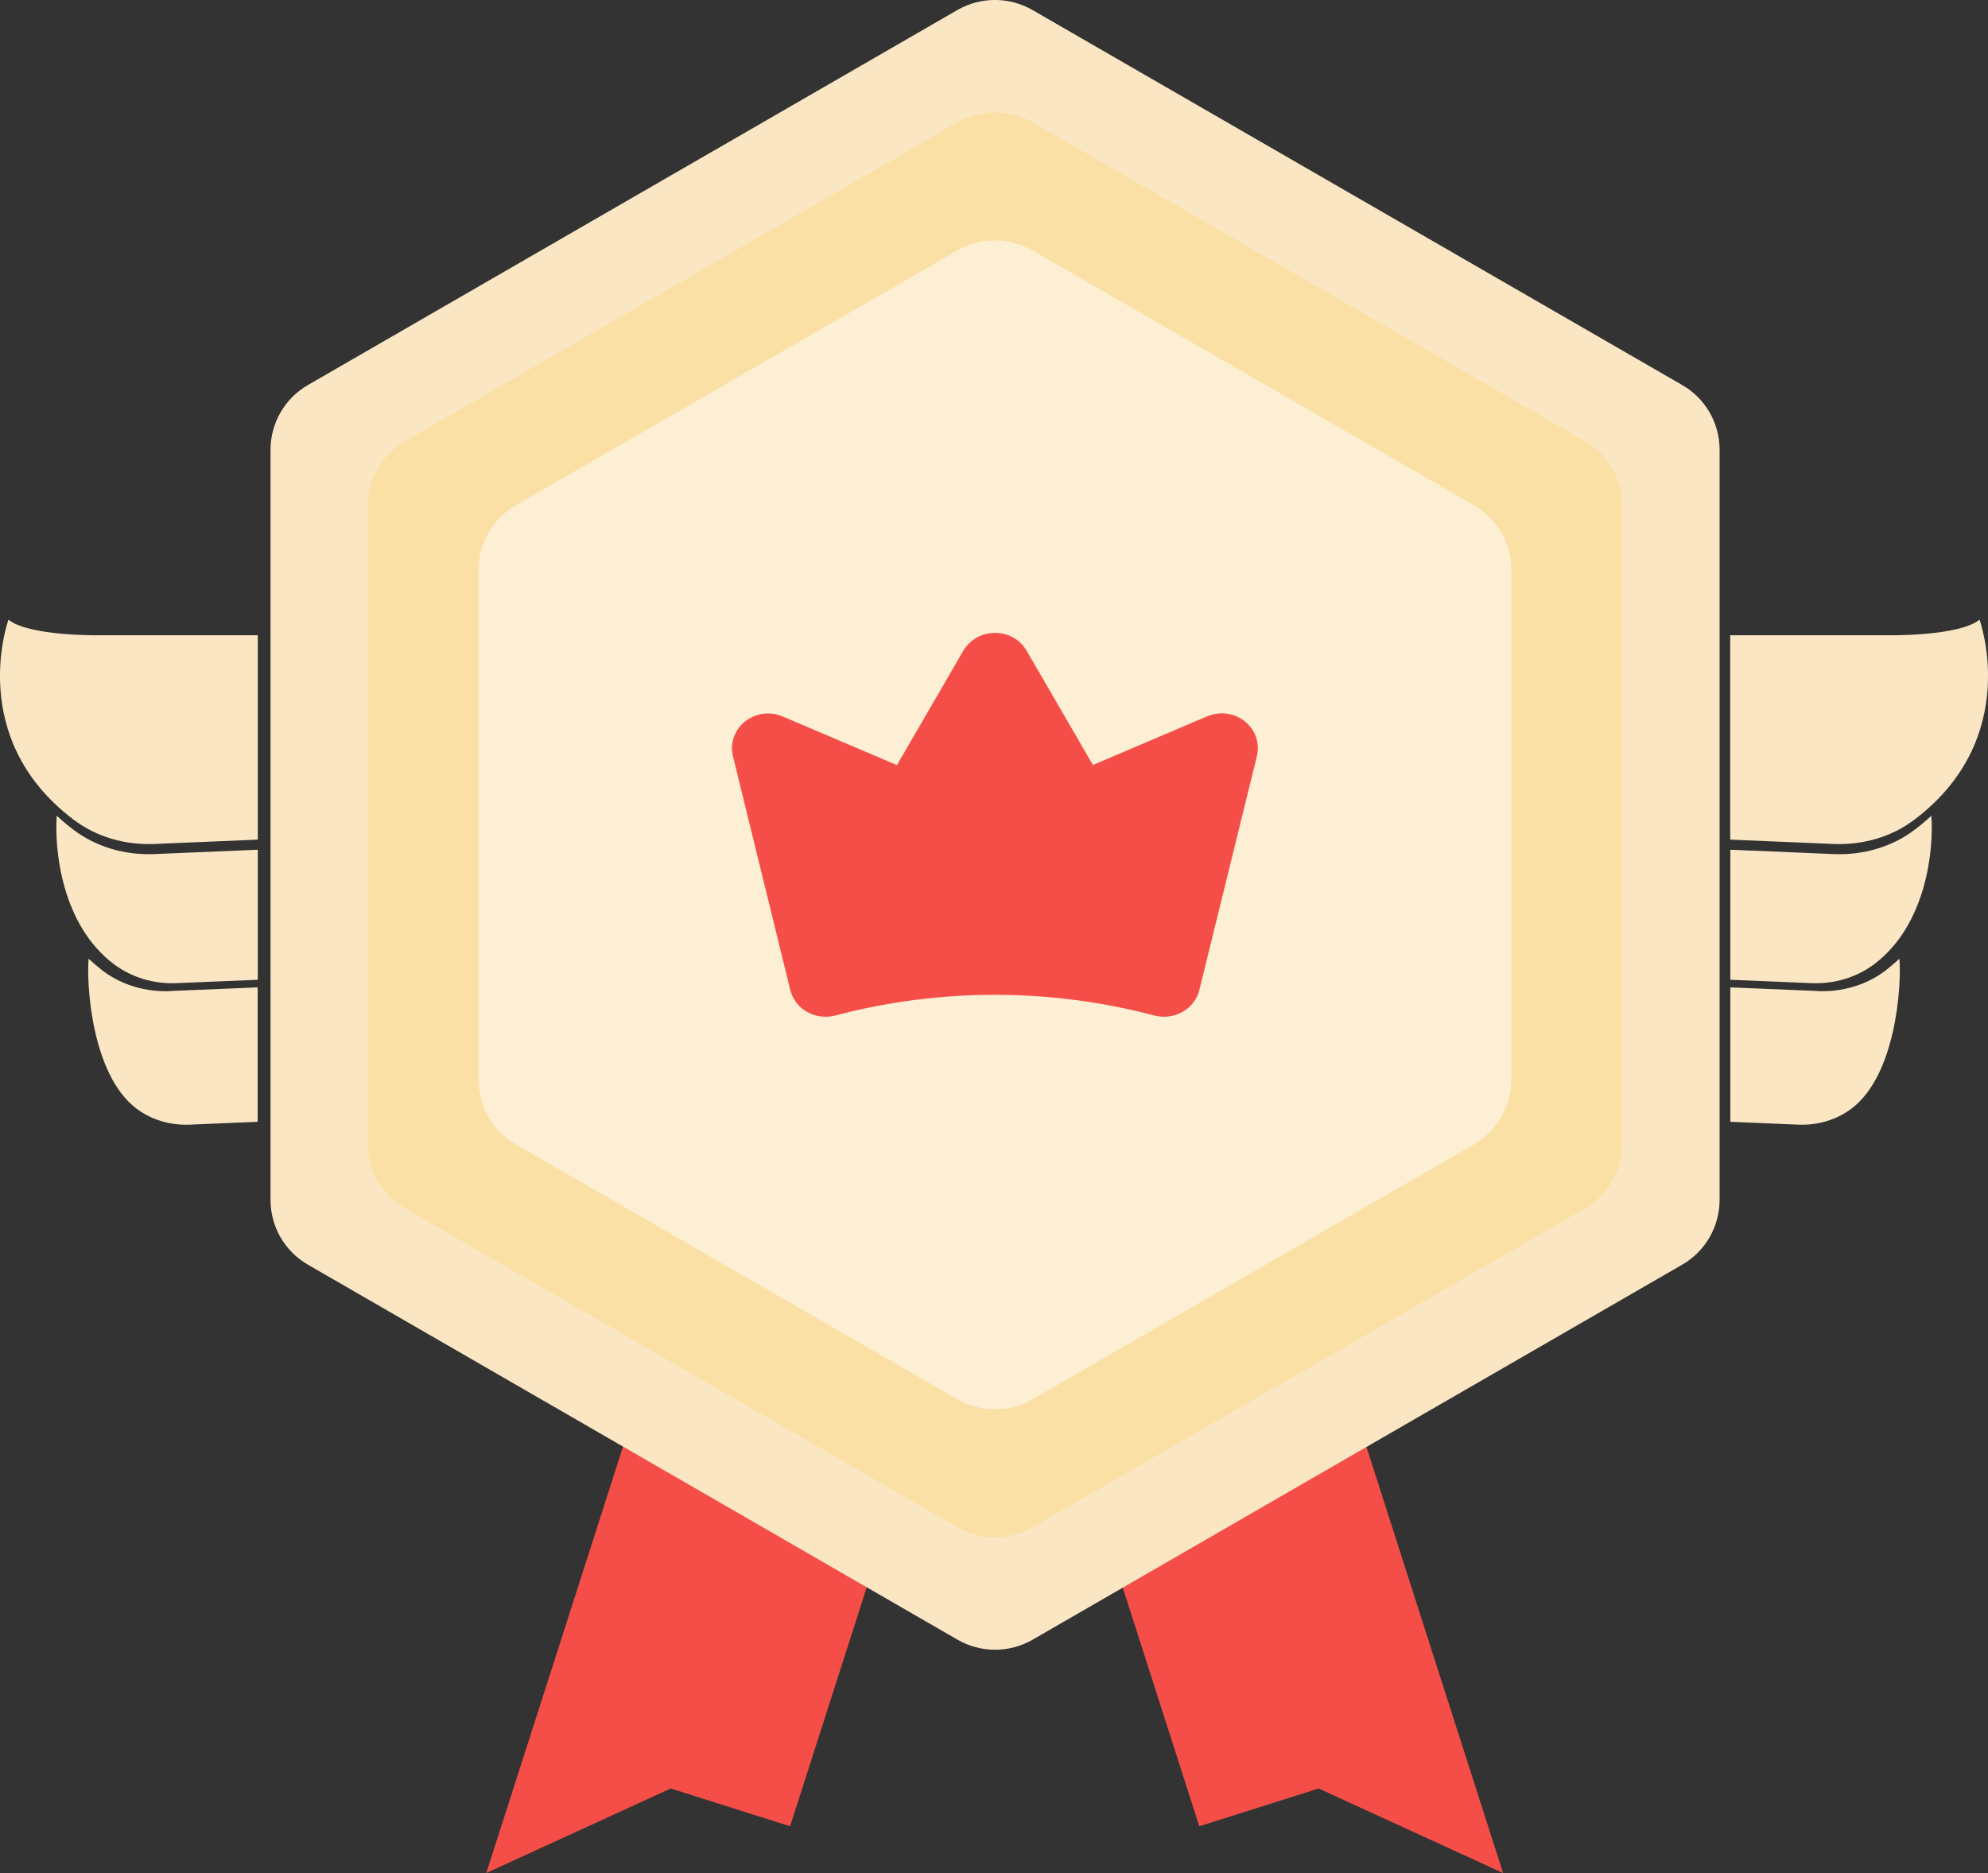
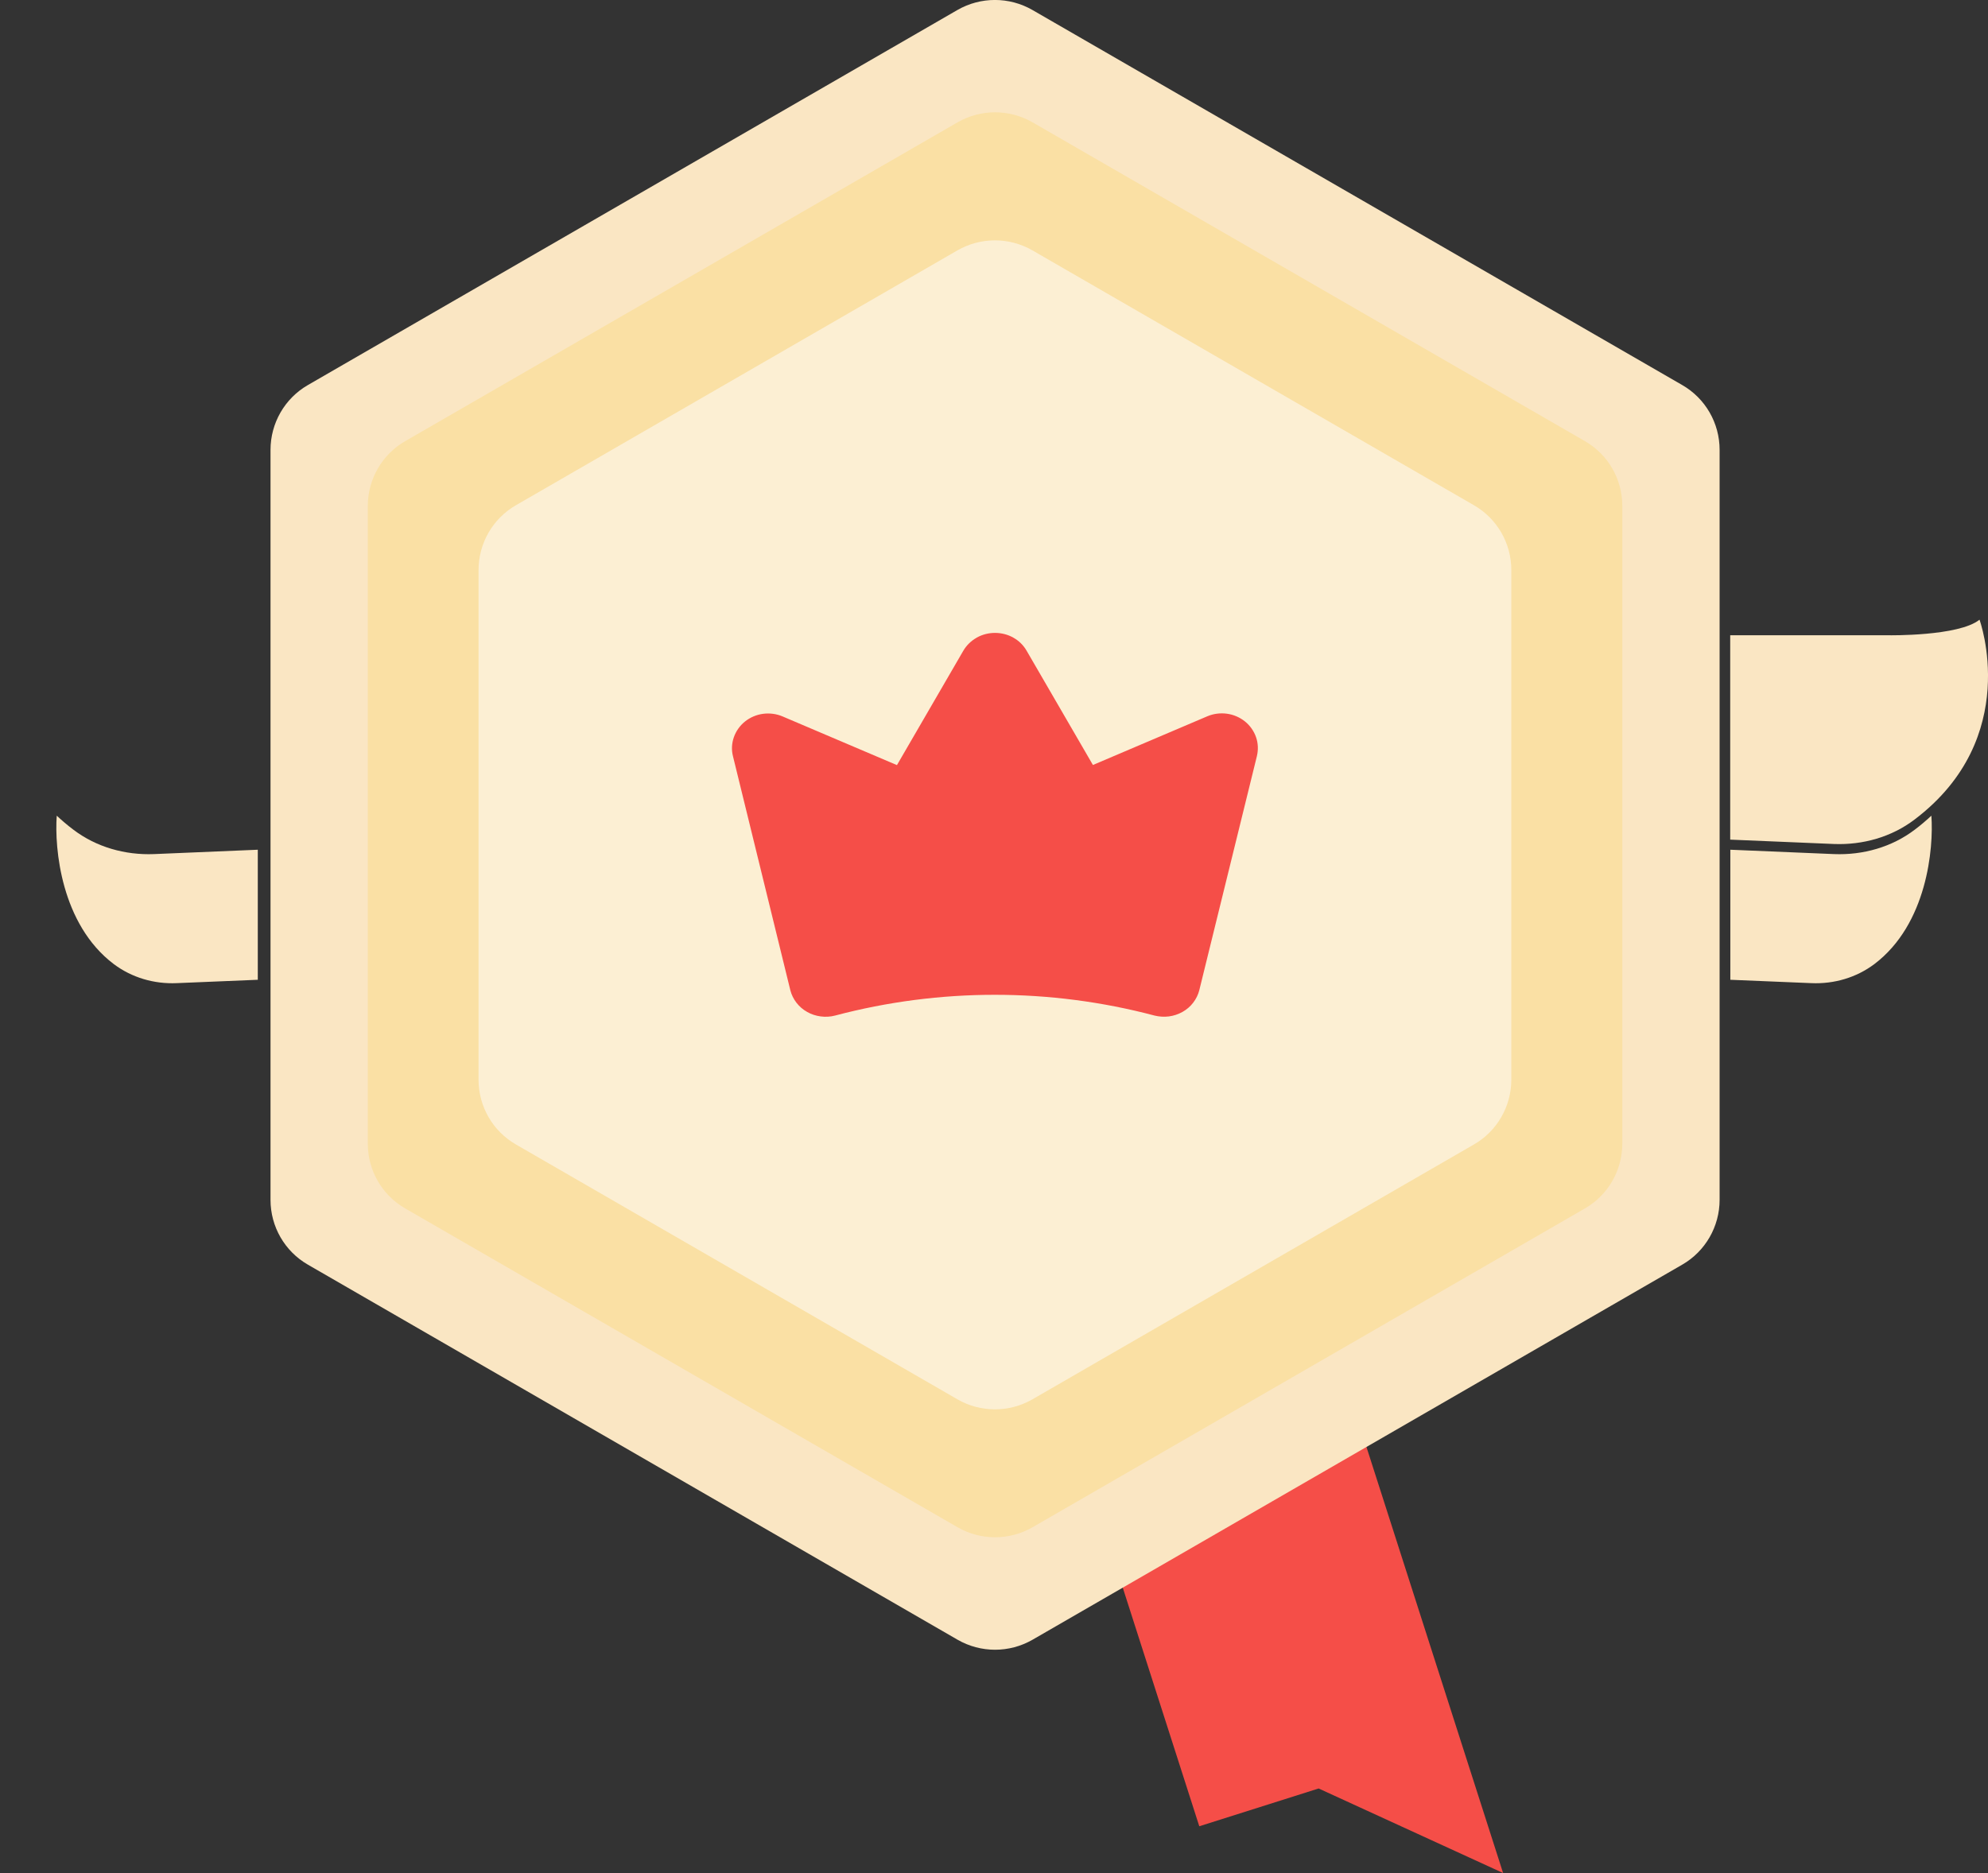
<svg xmlns="http://www.w3.org/2000/svg" id="Calque_2" viewBox="0 0 159.4 150.22">
  <rect x="0" y="0" width="159.4" height="150.22" fill="#333333" stroke="none" />
  <defs>
    <style>.cls-1{fill:#fae0a4;}.cls-2{fill:#f54e48;}.cls-3{fill:#fae6c3;}.cls-4{fill:#fcefd3;}</style>
  </defs>
  <g id="Calque_1-2">
    <polygon class="cls-2" points="96.16 146.47 105.73 143.44 120.52 150.22 107.99 111.14 86.99 117.87 96.16 146.47" />
-     <polygon class="cls-2" points="63.35 146.47 53.78 143.44 38.99 150.22 51.52 111.14 72.52 117.87 63.35 146.47" />
    <path class="cls-3" d="M134.88,30.88L82.78.8c-1.86-1.07-4.15-1.07-6.01,0L24.69,30.88c-1.86,1.07-3,3.06-3,5.2v60.15c0,2.15,1.14,4.13,3,5.2l52.09,30.08c1.86,1.07,4.15,1.07,6.01,0l52.09-30.08c1.86-1.07,3-3.06,3-5.2v-60.15c0-2.15-1.14-4.13-3-5.2Z" />
    <path class="cls-1" d="M127.08,35.38l-44.29-25.57c-1.86-1.07-4.15-1.07-6.01,0l-44.29,25.57c-1.86,1.07-3,3.06-3,5.2v51.14c0,2.15,1.14,4.13,3,5.2l44.29,25.57c1.86,1.07,4.15,1.07,6.01,0l44.29-25.57c1.86-1.07,3-3.06,3-5.2v-51.14c0-2.15-1.14-4.13-3-5.2Z" />
    <path class="cls-4" d="M118.18,40.52l-35.4-20.44c-1.86-1.07-4.15-1.07-6.01,0l-35.4,20.44c-1.86,1.07-3,3.06-3,5.2v40.87c0,2.15,1.14,4.13,3,5.2l35.4,20.44c1.86,1.07,4.15,1.07,6.01,0l35.4-20.44c1.86-1.07,3-3.06,3-5.2v-40.87c0-2.15-1.14-4.13-3-5.2Z" />
    <path class="cls-2" d="M78.31,51.14c.45-.25.95-.38,1.47-.38s1.03.13,1.47.38c.45.25.81.61,1.06,1.04l5.32,9.17h0s.01,0,.01,0l9.16-3.9h0c.49-.21,1.04-.28,1.57-.21.53.07,1.04.29,1.45.62.41.33.72.77.89,1.26.17.49.19,1.01.07,1.52h0s-4.62,18.78-4.62,18.78c-.09.36-.26.7-.49,1-.23.3-.52.55-.86.74-.34.19-.71.31-1.09.36-.39.05-.78.02-1.15-.07h0c-8.38-2.22-17.23-2.22-25.61,0h0c-.38.1-.77.12-1.15.07-.39-.05-.76-.17-1.09-.36-.34-.19-.63-.44-.86-.74-.23-.3-.4-.64-.49-1h0s-4.6-18.77-4.6-18.77h0c-.13-.51-.1-1.03.07-1.52.17-.49.48-.93.89-1.26.41-.33.92-.55,1.45-.62.53-.07,1.08,0,1.57.21h0s9.16,3.9,9.16,3.9h.01s0,0,0,0l5.32-9.17c.25-.43.62-.79,1.06-1.04Z" />
    <path class="cls-3" d="M138.74,50.95h12.7s5.62.09,7.28-1.25c0,0,3.46,9.47-5.21,16.03-1.84,1.4-4.15,2.05-6.46,1.96l-8.32-.35v-16.39Z" />
    <path class="cls-3" d="M147.06,68.5l-8.32-.35v10.43l6.5.27c1.81.08,3.6-.44,5.05-1.53,4.23-3.2,4.76-9.29,4.57-11.9-.41.38-.85.76-1.33,1.12-1.84,1.4-4.15,2.05-6.46,1.96Z" />
-     <path class="cls-3" d="M145.74,79.48l-7-.29v10.78l5.47.23c1.52.06,3.03-.37,4.25-1.29,3.56-2.69,4.01-9.82,3.84-12.02-.35.32-.72.64-1.12.95-1.55,1.18-3.49,1.73-5.44,1.65Z" />
-     <path class="cls-3" d="M20.66,50.95H7.96s-5.62.09-7.28-1.25c0,0-3.46,9.47,5.21,16.03,1.84,1.4,4.15,2.05,6.46,1.96l8.32-.35v-16.39Z" />
    <path class="cls-3" d="M12.35,68.5l8.32-.35v10.43s-6.5.27-6.5.27c-1.81.08-3.6-.44-5.05-1.53-4.23-3.2-4.76-9.29-4.57-11.9.41.38.85.76,1.33,1.12,1.84,1.4,4.15,2.05,6.46,1.96Z" />
-     <path class="cls-3" d="M13.66,79.48l7-.29v10.78s-5.47.23-5.47.23c-1.52.06-3.03-.37-4.25-1.29-3.56-2.69-4.01-9.82-3.84-12.02.35.32.72.64,1.12.95,1.55,1.18,3.49,1.73,5.44,1.65Z" />
  </g>
</svg>